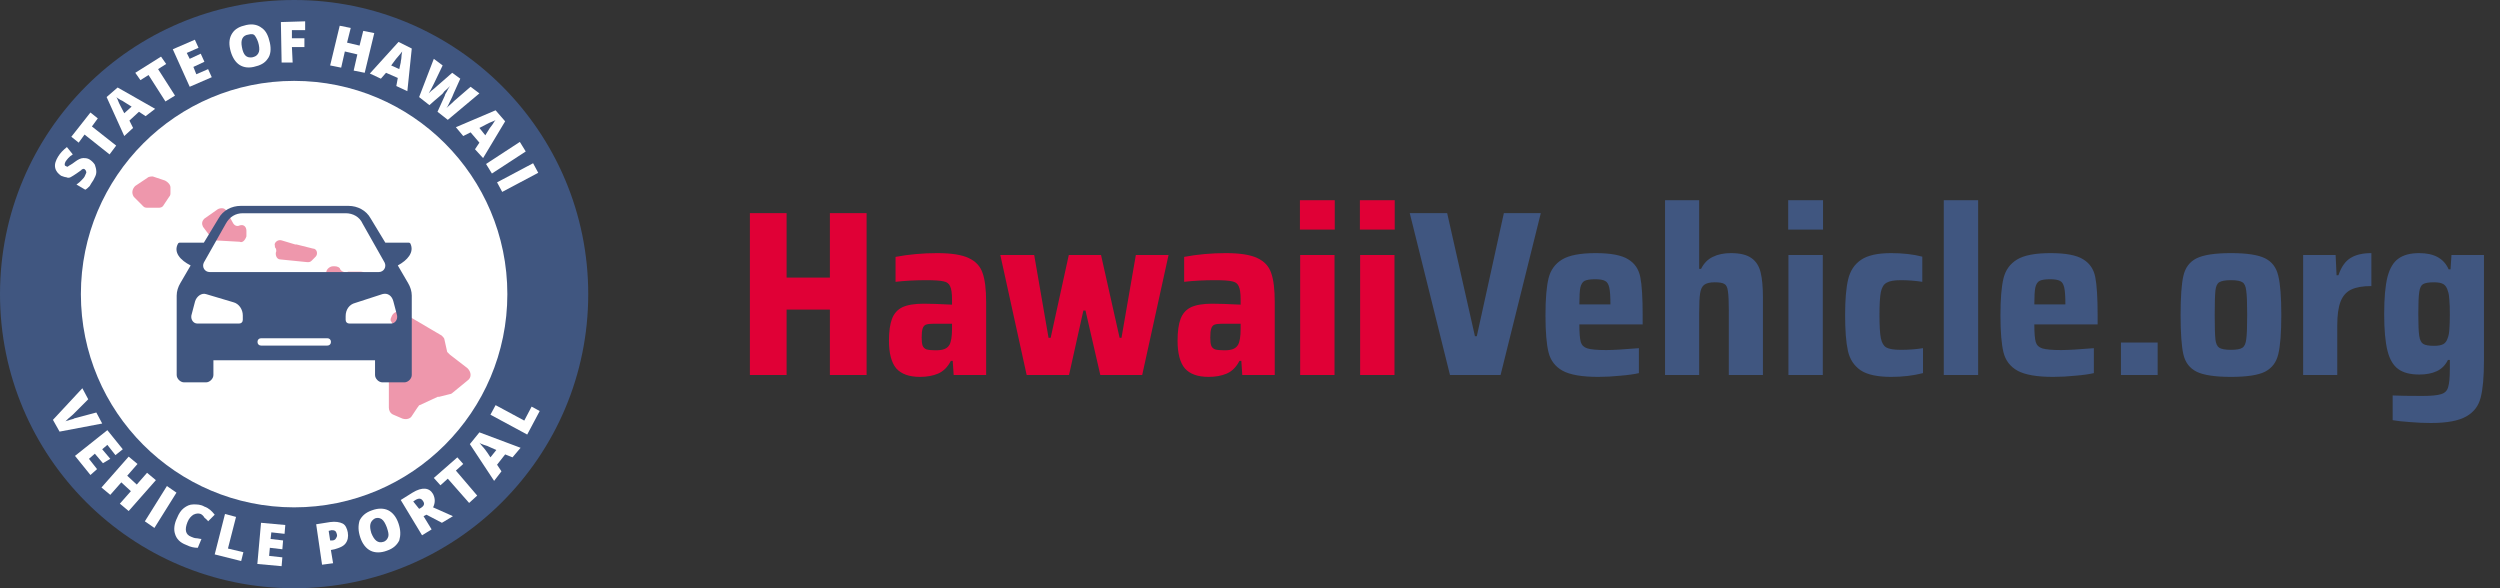
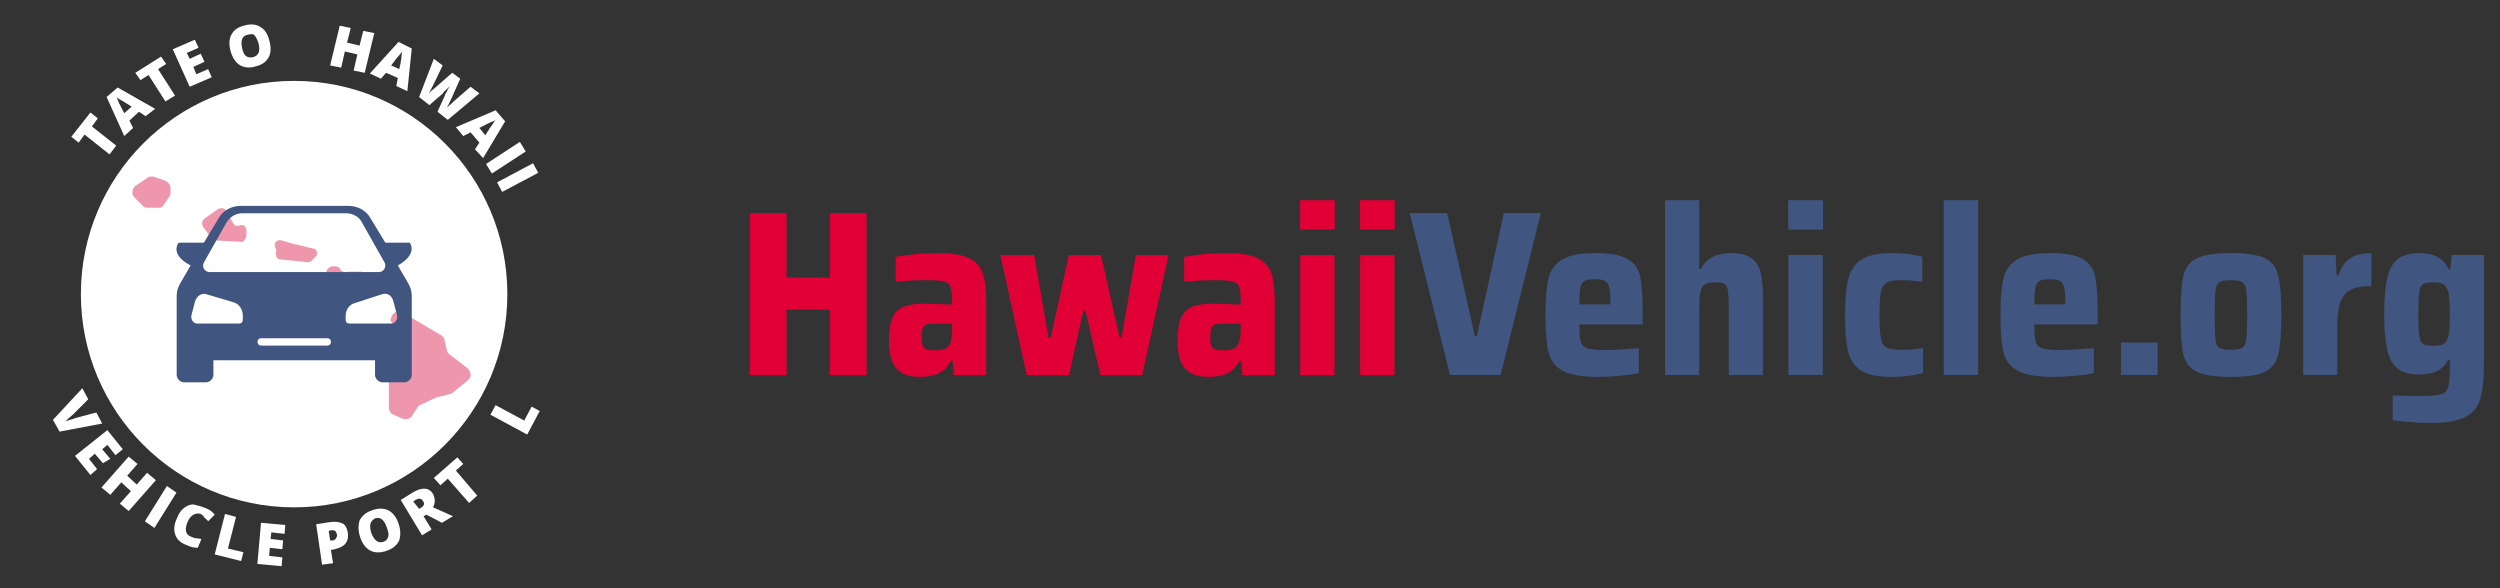
<svg xmlns="http://www.w3.org/2000/svg" width="340" height="80" viewBox="0 0 340 80" fill="none">
  <rect x="0" y="0" width="340" height="80" fill="#333333" stroke="none" />
  <g clip-path="url(#clip0_168_1741)">
-     <path fill-rule="evenodd" clip-rule="evenodd" d="M40 80C17.909 80 0 62.091 0 40C0 17.909 17.909 0 40 0C62.091 0 80 17.909 80 40C80 62.091 62.091 80 40 80Z" fill="#405680" />
    <path fill-rule="evenodd" clip-rule="evenodd" d="M40 69C23.984 69 11 56.016 11 40C11 23.984 23.984 11 40 11C56.016 11 69 23.984 69 40C69 56.016 56.016 69 40 69Z" fill="white" />
    <path d="M53.254 43.794L53.623 44.533C53.807 44.903 53.623 45.458 53.438 45.643L51.409 47.678C51.04 48.048 51.04 48.603 51.224 48.973L52.7 51.193C52.885 51.378 52.885 51.563 52.885 51.748V55.447C52.885 55.818 53.069 56.188 53.438 56.373L54.73 56.927C55.283 57.112 55.837 56.927 56.021 56.557L56.759 55.447C56.943 55.263 56.943 55.078 57.128 55.078L59.526 53.968H59.711L61.187 53.598C61.371 53.598 61.556 53.413 61.556 53.413L63.585 51.748C64.138 51.378 64.138 50.638 63.585 50.083L61.187 48.233C61.002 48.048 61.002 48.048 60.818 47.863L60.449 46.198C60.449 46.013 60.264 45.828 60.08 45.643L54.73 42.499C54.176 42.129 53.438 42.499 53.254 43.053C53.069 43.423 53.069 43.608 53.254 43.794Z" fill="#EE97AC" />
    <path d="M46.243 36.579C46.428 36.949 46.981 37.134 47.35 36.949C47.535 36.949 47.535 36.949 47.719 36.949H49.01C49.195 36.949 49.379 36.949 49.564 37.134L51.224 38.244C51.778 38.614 51.593 39.354 51.04 39.724L48.457 40.834C48.088 41.019 47.719 40.834 47.535 40.649L47.166 40.464C46.981 40.279 46.797 40.094 46.797 39.724C46.797 39.354 46.612 38.984 46.243 38.799H45.321C44.952 38.799 44.767 38.429 44.767 38.244L44.398 37.319C44.214 36.764 44.767 36.209 45.321 36.209H45.505C45.874 36.209 46.243 36.394 46.243 36.579Z" fill="#EE97AC" />
    <path d="M37.572 34.174C37.388 34.544 37.572 35.284 38.126 35.284L41.815 35.654C42 35.654 42.184 35.654 42.369 35.469L42.922 34.914C43.291 34.544 43.107 33.804 42.553 33.804L40.34 33.249C40.34 33.249 40.34 33.249 40.155 33.249L38.31 32.694C37.757 32.509 37.203 33.064 37.388 33.434V33.619C37.572 33.804 37.572 33.989 37.572 34.174Z" fill="#EE97AC" />
    <path d="M32.591 32.879L29.27 32.694C29.086 32.694 28.901 32.509 28.717 32.324L27.61 30.845C27.425 30.474 27.425 30.105 27.794 29.735L29.639 28.44C30.008 28.255 30.562 28.255 30.746 28.625L31.669 30.29C31.853 30.66 32.222 30.845 32.591 30.66C33.145 30.474 33.514 30.845 33.514 31.399V32.139C33.329 32.694 32.96 33.064 32.591 32.879Z" fill="#EE97AC" />
    <path d="M39.786 39.909C39.971 39.909 40.155 40.094 40.155 40.464V40.649C40.34 41.204 41.078 41.389 41.447 41.019L42.184 40.279C42.369 39.909 42.369 39.539 42 39.169L41.078 38.429C40.893 38.244 40.524 38.244 40.155 38.429L39.602 38.799C39.233 38.984 39.417 39.724 39.786 39.909Z" fill="#EE97AC" />
    <path d="M23.182 25.48V26.22C23.182 26.405 23.182 26.59 22.998 26.775L22.26 27.885C22.075 28.255 21.706 28.255 21.522 28.255H20.23C19.861 28.255 19.677 28.255 19.492 28.07L18.201 26.775C17.832 26.22 18.017 25.665 18.386 25.295L20.046 24.185C20.23 24 20.599 24 20.784 24L22.444 24.555C22.813 24.74 23.182 25.11 23.182 25.48Z" fill="#EE97AC" />
    <path d="M55.501 38.5L54.102 36.1C55.401 35.4 56.4 34.3 55.8 33.1C55.7 33 55.6 33 55.6 33H52.403L50.405 29.7C49.806 28.6 48.607 28 47.408 28H32.721C31.522 28 30.323 28.6 29.724 29.7L27.726 33H24.429C24.429 33 24.329 33 24.229 33.1C23.529 34.3 24.529 35.4 25.927 36.1L24.529 38.5C24.229 39 24.029 39.6 24.029 40.2V51C24.029 51.5 24.529 52 25.028 52H28.026C28.525 52 29.024 51.5 29.024 51V49H51.005V51C51.005 51.5 51.504 52 52.004 52H55.001C55.501 52 56 51.5 56 51V40.2C56 39.6 55.8 39 55.501 38.5ZM27.726 35.7L30.723 30.4C31.223 29.5 32.022 29 33.021 29H47.008C48.007 29 48.907 29.5 49.306 30.4L52.303 35.7C52.603 36.3 52.203 37 51.504 37H28.525C27.826 37 27.426 36.3 27.726 35.7ZM33.021 43.5C33.021 43.8 32.821 44 32.521 44H26.826C26.327 44 25.927 43.5 26.027 42.9L26.527 41C26.727 40.3 27.426 39.8 28.026 40L31.722 41.1C32.521 41.3 33.021 42.1 33.021 42.9V43.5ZM44.511 47H35.519C35.219 47 35.019 46.8 35.019 46.5C35.019 46.2 35.219 46 35.519 46H44.511C44.81 46 45.01 46.2 45.01 46.5C45.01 46.8 44.81 47 44.511 47ZM53.203 44H47.508C47.208 44 47.008 43.8 47.008 43.5V43C47.008 42.1 47.508 41.4 48.307 41.2L52.004 40C52.703 39.8 53.303 40.2 53.502 41L54.002 42.9C54.102 43.5 53.702 44 53.203 44Z" fill="#405680" />
    <path d="M13.1 56.1L13.9 57.6L8.1 58.7L7.2 57.1L11.2 52.8L12 54.3L9.9 56.4C9.4 56.8 9.1 57.1 8.9 57.3C9.1 57.2 9.3 57.2 9.5 57.1C9.8 57 10 57 10.1 56.9L13.1 56.1Z" fill="white" />
    <path d="M12.3 64.6L10.2 62L14.6 58.5L16.7 61.1L15.7 61.9L14.6 60.5L13.9 61.1L15 62.4L14 63L12.9 61.7L12.1 62.4L13.2 63.8L12.3 64.6Z" fill="white" />
    <path d="M17.5 69.5L16.3 68.5L17.8 66.8L16.5 65.6L15 67.3L13.8 66.3L17.5 62.1L18.7 63.1L17.3 64.7L18.6 65.9L20 64.3L21.2 65.3L17.5 69.5Z" fill="white" />
    <path d="M19.7 70.9L22.7 66.1L24 67L21 71.8L19.7 70.9Z" fill="white" />
-     <path d="M27.3 69.9C27 69.8 26.7 69.8 26.3 70C26 70.2 25.7 70.5 25.5 71C25.1 72 25.2 72.7 26 73C26.2 73.1 26.5 73.2 26.7 73.2C26.9 73.2 27.2 73.3 27.4 73.3L26.9 74.5C26.4 74.5 25.9 74.4 25.3 74.1C24.5 73.8 24 73.3 23.8 72.6C23.6 72 23.7 71.2 24.1 70.4C24.3 69.9 24.6 69.4 25 69.1C25.4 68.8 25.8 68.6 26.3 68.6C26.8 68.6 27.3 68.6 27.8 68.9C28.4 69.1 28.8 69.5 29.2 70L28.3 70.9C28.2 70.7 28 70.6 27.8 70.4C27.7 70.2 27.5 70 27.3 69.9Z" fill="white" />
+     <path d="M27.3 69.9C27 69.8 26.7 69.8 26.3 70C26 70.2 25.7 70.5 25.5 71C25.1 72 25.2 72.7 26 73C26.2 73.1 26.5 73.2 26.7 73.2C26.9 73.2 27.2 73.3 27.4 73.3L26.9 74.5C26.4 74.5 25.9 74.4 25.3 74.1C24.5 73.8 24 73.3 23.8 72.6C23.6 72 23.7 71.2 24.1 70.4C24.3 69.9 24.6 69.4 25 69.1C25.4 68.8 25.8 68.6 26.3 68.6C28.4 69.1 28.8 69.5 29.2 70L28.3 70.9C28.2 70.7 28 70.6 27.8 70.4C27.7 70.2 27.5 70 27.3 69.9Z" fill="white" />
    <path d="M29.2 75.4L30.6 69.9L32.1 70.3L31 74.6L33.1 75.1L32.8 76.3L29.2 75.4Z" fill="white" />
    <path d="M38.3 77L35 76.7L35.5 71.1L38.8 71.4L38.7 72.6L36.9 72.4L36.8 73.3L38.5 73.5L38.4 74.7L36.7 74.5L36.6 75.6L38.4 75.8L38.3 77Z" fill="white" />
    <path d="M47.3 72.4C47.4 73 47.3 73.5 47 73.9C46.7 74.3 46.2 74.5 45.5 74.7L45 74.8L45.3 76.6L43.8 76.8L43 71.3L44.9 71C45.6 70.9 46.2 71 46.6 71.2C47 71.4 47.2 71.9 47.3 72.4ZM44.9 73.5H45.2C45.4 73.5 45.6 73.4 45.7 73.2C45.8 73 45.9 72.9 45.8 72.6C45.7 72.2 45.5 72.1 45.1 72.1L44.7 72.2L44.9 73.5Z" fill="white" />
    <path d="M54.2 71.2C54.5 72.1 54.5 72.8 54.3 73.5C54 74.1 53.5 74.6 52.6 74.9C51.8 75.2 51 75.2 50.4 74.9C49.8 74.6 49.3 74 49 73.1C48.7 72.2 48.7 71.5 48.9 70.8C49.2 70.2 49.7 69.7 50.6 69.4C51.4 69.1 52.2 69.1 52.8 69.4C53.4 69.7 53.9 70.3 54.2 71.2ZM50.5 72.5C50.9 73.5 51.4 73.9 52.1 73.7C52.5 73.6 52.7 73.3 52.8 73C52.9 72.7 52.8 72.3 52.6 71.7C52.4 71.2 52.2 70.8 51.9 70.6C51.6 70.4 51.3 70.4 51 70.5C50.3 70.9 50.2 71.5 50.5 72.5Z" fill="white" />
    <path d="M57.6 70.2L58.7 72L57.4 72.8L54.5 68L56.1 67C57.4 66.2 58.4 66.3 58.9 67.2C59.2 67.8 59.2 68.4 58.9 69L61.6 70.2L60.1 71.1L58 70L57.6 70.2ZM57 69.2L57.2 69.1C57.7 68.8 57.8 68.5 57.5 68.1C57.3 67.8 57 67.7 56.5 68L56.2 68.2L57 69.2Z" fill="white" />
    <path d="M64.9 67.4L63.8 68.4L60.9 65.1L59.9 66L59 65L62.2 62.2L63 63.1L62 64L64.9 67.4Z" fill="white" />
-     <path d="M69.7 62.2L68.7 61.8L67.6 63.2L68.2 64.1L67.2 65.4L63.9 60.4L65.2 58.8L70.8 60.9L69.7 62.2ZM67.5 61.2L66.6 60.8C66.4 60.7 66.2 60.6 65.8 60.5C65.5 60.4 65.3 60.3 65.2 60.2C65.3 60.3 65.4 60.5 65.6 60.7C65.8 60.9 66.2 61.4 66.7 62.2L67.5 61.2Z" fill="white" />
    <path d="M71.7 59.1L66.7 56.4L67.4 55.1L71.3 57.2L72.3 55.3L73.4 55.9L71.7 59.1Z" fill="white" />
-     <path d="M12.2 21.7C12.5 21.9 12.7 22.1 12.9 22.4C13 22.7 13.1 23 13.1 23.4C13.1 23.8 12.9 24.1 12.7 24.5C12.5 24.8 12.3 25.1 12.2 25.3C12 25.5 11.8 25.7 11.6 25.8L10.4 25.1C10.7 24.9 10.9 24.7 11.1 24.5C11.3 24.3 11.5 24.1 11.6 23.8C11.7 23.6 11.8 23.4 11.7 23.3C11.7 23.2 11.6 23.1 11.5 23C11.4 23 11.4 22.9 11.3 23C11.2 23 11.1 23 11.1 23.1C11 23.2 10.8 23.3 10.4 23.6C10.1 23.8 9.8 24 9.6 24.1C9.4 24.2 9.2 24.2 9 24.1C8.8 24.1 8.6 24 8.3 23.9C7.9 23.6 7.6 23.3 7.5 22.8C7.4 22.3 7.6 21.8 7.9 21.3C8.2 20.8 8.6 20.4 9.1 20L9.9 21C9.4 21.3 9.1 21.7 8.9 22C8.8 22.2 8.8 22.3 8.8 22.4C8.8 22.5 8.9 22.6 9 22.6C9.1 22.7 9.2 22.7 9.3 22.6C9.4 22.5 9.7 22.4 10.2 22C10.6 21.7 11 21.5 11.3 21.5C11.6 21.5 11.9 21.5 12.2 21.7Z" fill="white" />
    <path d="M15.8 19.8L14.9 21L11.5 18.3L10.7 19.4L9.7 18.6L12.3 15.3L13.3 16.1L12.5 17.2L15.8 19.8Z" fill="white" />
    <path d="M19.8 15.8L18.9 15.2L17.6 16.4L18.1 17.4L16.9 18.5L14.5 13.2L16 11.9L21.1 14.8L19.8 15.8ZM17.9 14.5L17.1 14C16.9 13.9 16.7 13.7 16.4 13.6C16.1 13.4 15.9 13.3 15.8 13.2C15.9 13.3 16 13.5 16.1 13.8C16.2 14.1 16.5 14.6 16.9 15.4L17.9 14.5Z" fill="white" />
    <path d="M23.8 13L22.5 13.8L20.2 10.2L19.1 10.9L18.4 9.9L21.9 7.7L22.6 8.7L21.5 9.4L23.8 13Z" fill="white" />
    <path d="M28.8 10.5L25.8 11.8L23.5 6.7L26.5 5.4L27 6.5L25.4 7.2L25.8 8L27.3 7.3L27.8 8.4L26.3 9.1L26.7 10.1L28.3 9.4L28.8 10.5Z" fill="white" />
    <path d="M36.7 5.8C36.9 6.7 36.8 7.5 36.4 8C36 8.6 35.4 8.9 34.5 9.1C33.6 9.3 32.9 9.1 32.4 8.7C31.9 8.3 31.5 7.6 31.3 6.7C31.1 5.8 31.2 5.1 31.6 4.5C32 3.9 32.6 3.6 33.5 3.4C34.4 3.2 35.1 3.4 35.6 3.8C36.2 4.2 36.5 4.9 36.7 5.8ZM32.9 6.4C33.1 7.5 33.5 7.9 34.3 7.8C34.7 7.7 34.9 7.6 35.1 7.3C35.3 7 35.3 6.6 35.2 6.1C35.1 5.6 34.9 5.2 34.7 4.9C34.5 4.6 34.2 4.6 33.8 4.7C33 4.8 32.7 5.4 32.9 6.4Z" fill="white" />
-     <path d="M39.8 8.5H38.3L38.2 3L41.5 2.9V4.1H39.7V5.2H41.4V6.4H39.7L39.8 8.5Z" fill="white" />
    <path d="M49.6 9.9L48.1 9.6L48.6 7.4L46.9 7L46.4 9.2L44.9 8.9L46.2 3.5L47.7 3.8L47.2 5.8L48.9 6.2L49.4 4.2L50.9 4.5L49.6 9.9Z" fill="white" />
    <path d="M53.9 11.7L54.1 10.6L52.5 9.9L51.8 10.7L50.3 10L54.2 5.7L56 6.6L55.4 12.4L53.9 11.7ZM54.3 9.4L54.5 8.5C54.5 8.3 54.6 8 54.6 7.7C54.6 7.4 54.7 7.1 54.7 7C54.6 7.1 54.5 7.3 54.3 7.5C54.1 7.7 53.7 8.2 53.2 8.9L54.3 9.4Z" fill="white" />
    <path d="M60.9 16.3L59.5 15.2L60.5 13C60.5 12.9 60.6 12.7 60.8 12.4C60.9 12.1 61.1 11.9 61.2 11.7C61.1 11.8 60.9 12 60.8 12.1C60.6 12.3 60.4 12.4 60.3 12.6C60.2 12.8 59.5 13.3 58.4 14.3L57 13.2L59 8L60.2 8.9L59 11.4C58.7 12 58.5 12.4 58.3 12.7C58.5 12.5 58.7 12.3 59.1 12C59.4 11.7 59.7 11.5 59.9 11.3L61.5 9.9L62.6 10.7L61.7 12.7C61.6 13 61.4 13.4 61.2 13.8C61 14.2 60.9 14.5 60.7 14.7C60.9 14.5 61.3 14.2 61.8 13.7L64 11.8L65.2 12.7L60.9 16.3Z" fill="white" />
    <path d="M64.6 20.3L65.2 19.4L64 18L63 18.5L62 17.3L67.4 15L68.7 16.5L65.7 21.5L64.6 20.3ZM66 18.4L66.5 17.6C66.6 17.4 66.8 17.2 67 16.9C67.2 16.6 67.3 16.4 67.4 16.3C67.3 16.4 67.1 16.5 66.8 16.6C66.5 16.7 66 17 65.2 17.4L66 18.4Z" fill="white" />
    <path d="M66.1 22.3L70.7 19.3L71.5 20.6L66.9 23.6L66.1 22.3Z" fill="white" />
    <path d="M67.6 24.8L72.5 22.2L73.2 23.5L68.3 26.1L67.6 24.8Z" fill="white" />
  </g>
  <path d="M112.864 51V42.104H106.976V51H101.984V28.984H106.976V37.752H112.864V28.984H117.856V51H112.864ZM125.123 51.256C123.651 51.256 122.574 50.872 121.891 50.104C121.23 49.315 120.899 48.056 120.899 46.328C120.899 45.069 121.038 44.077 121.315 43.352C121.592 42.627 122.062 42.104 122.723 41.784C123.406 41.464 124.366 41.304 125.603 41.304C126.52 41.304 127.811 41.347 129.475 41.432V40.76C129.475 39.885 129.39 39.277 129.219 38.936C129.07 38.573 128.771 38.349 128.323 38.264C127.875 38.157 127.096 38.104 125.987 38.104C124.472 38.104 123.075 38.179 121.795 38.328V34.936C123.608 34.595 125.496 34.424 127.459 34.424C129.379 34.424 130.808 34.648 131.747 35.096C132.707 35.544 133.336 36.227 133.635 37.144C133.955 38.04 134.115 39.352 134.115 41.08V51H129.699L129.571 49.08H129.315C128.888 49.912 128.312 50.488 127.587 50.808C126.883 51.107 126.062 51.256 125.123 51.256ZM127.267 47.64C127.758 47.64 128.142 47.587 128.419 47.48C128.718 47.373 128.952 47.181 129.123 46.904C129.358 46.477 129.475 45.752 129.475 44.728V44.024H127.011C126.52 44.024 126.158 44.067 125.923 44.152C125.71 44.237 125.56 44.419 125.475 44.696C125.39 44.952 125.347 45.357 125.347 45.912C125.347 46.403 125.39 46.765 125.475 47C125.56 47.235 125.731 47.405 125.987 47.512C126.264 47.597 126.691 47.64 127.267 47.64ZM149.643 51L147.627 42.232H147.339L145.387 51H139.627L136.043 34.68H140.651L142.603 45.944H142.891L145.355 34.68H149.739L152.267 45.944H152.523L154.475 34.68H158.923L155.339 51H149.643ZM164.373 51.256C162.901 51.256 161.824 50.872 161.141 50.104C160.48 49.315 160.149 48.056 160.149 46.328C160.149 45.069 160.288 44.077 160.565 43.352C160.842 42.627 161.312 42.104 161.973 41.784C162.656 41.464 163.616 41.304 164.853 41.304C165.77 41.304 167.061 41.347 168.725 41.432V40.76C168.725 39.885 168.64 39.277 168.469 38.936C168.32 38.573 168.021 38.349 167.573 38.264C167.125 38.157 166.346 38.104 165.237 38.104C163.722 38.104 162.325 38.179 161.045 38.328V34.936C162.858 34.595 164.746 34.424 166.709 34.424C168.629 34.424 170.058 34.648 170.997 35.096C171.957 35.544 172.586 36.227 172.885 37.144C173.205 38.04 173.365 39.352 173.365 41.08V51H168.949L168.821 49.08H168.565C168.138 49.912 167.562 50.488 166.837 50.808C166.133 51.107 165.312 51.256 164.373 51.256ZM166.517 47.64C167.008 47.64 167.392 47.587 167.669 47.48C167.968 47.373 168.202 47.181 168.373 46.904C168.608 46.477 168.725 45.752 168.725 44.728V44.024H166.261C165.77 44.024 165.408 44.067 165.173 44.152C164.96 44.237 164.81 44.419 164.725 44.696C164.64 44.952 164.597 45.357 164.597 45.912C164.597 46.403 164.64 46.765 164.725 47C164.81 47.235 164.981 47.405 165.237 47.512C165.514 47.597 165.941 47.64 166.517 47.64ZM176.79 31.224V27.224H181.526V31.224H176.79ZM176.822 51V34.68H181.494V51H176.822ZM184.946 31.224V27.224H189.682V31.224H184.946ZM184.978 51V34.68H189.65V51H184.978Z" fill="#E00036" />
  <path d="M197.198 51L191.726 28.984H196.814L200.59 45.72H200.846L204.526 28.984H209.55L204.078 51H197.198ZM223.402 44.12H214.794C214.794 45.272 214.858 46.072 214.986 46.52C215.114 46.947 215.413 47.235 215.882 47.384C216.373 47.533 217.226 47.608 218.442 47.608C219.36 47.608 220.842 47.523 222.89 47.352V50.744C222.25 50.893 221.408 51.011 220.362 51.096C219.338 51.203 218.336 51.256 217.354 51.256C215.157 51.256 213.546 50.979 212.522 50.424C211.52 49.869 210.88 49.037 210.602 47.928C210.325 46.819 210.186 45.133 210.186 42.872C210.186 40.653 210.325 38.979 210.602 37.848C210.88 36.717 211.498 35.864 212.458 35.288C213.418 34.712 214.933 34.424 217.002 34.424C219.05 34.424 220.522 34.701 221.418 35.256C222.314 35.789 222.869 36.6 223.082 37.688C223.296 38.776 223.402 40.504 223.402 42.872V44.12ZM216.938 37.976C216.277 37.976 215.797 38.051 215.498 38.2C215.221 38.349 215.029 38.659 214.922 39.128C214.837 39.576 214.794 40.333 214.794 41.4H219.018C219.018 40.312 218.965 39.544 218.858 39.096C218.752 38.627 218.56 38.328 218.282 38.2C218.005 38.051 217.557 37.976 216.938 37.976ZM235.119 42.264C235.119 40.963 235.076 40.067 234.991 39.576C234.927 39.064 234.767 38.744 234.511 38.616C234.276 38.467 233.839 38.392 233.199 38.392C232.537 38.392 232.057 38.509 231.759 38.744C231.481 38.957 231.3 39.341 231.215 39.896C231.129 40.429 231.087 41.315 231.087 42.552V51H226.447V27.224H231.087V36.568H231.343C231.727 35.8 232.26 35.256 232.943 34.936C233.625 34.595 234.447 34.424 235.407 34.424C236.644 34.424 237.572 34.648 238.191 35.096C238.809 35.523 239.225 36.163 239.439 37.016C239.652 37.869 239.759 39.032 239.759 40.504V51H235.119V42.264ZM243.196 31.224V27.224H247.932V31.224H243.196ZM243.228 51V34.68H247.9V51H243.228ZM261.528 50.744C260.206 51.085 258.766 51.256 257.208 51.256C255.331 51.256 253.944 50.957 253.048 50.36C252.152 49.741 251.576 48.867 251.32 47.736C251.064 46.584 250.936 44.952 250.936 42.84C250.936 40.749 251.075 39.128 251.352 37.976C251.63 36.824 252.206 35.949 253.08 35.352C253.976 34.733 255.342 34.424 257.176 34.424C258.776 34.424 260.195 34.584 261.432 34.904V38.328C260.472 38.179 259.491 38.104 258.488 38.104C257.592 38.104 256.952 38.221 256.568 38.456C256.184 38.669 255.928 39.085 255.8 39.704C255.672 40.323 255.608 41.368 255.608 42.84C255.608 44.333 255.672 45.389 255.8 46.008C255.928 46.627 256.174 47.043 256.536 47.256C256.92 47.469 257.571 47.576 258.488 47.576C259.598 47.576 260.611 47.501 261.528 47.352V50.744ZM264.353 51V27.224H269.025V51H264.353ZM285.277 44.12H276.669C276.669 45.272 276.733 46.072 276.861 46.52C276.989 46.947 277.288 47.235 277.757 47.384C278.248 47.533 279.101 47.608 280.317 47.608C281.235 47.608 282.717 47.523 284.765 47.352V50.744C284.125 50.893 283.283 51.011 282.237 51.096C281.213 51.203 280.211 51.256 279.229 51.256C277.032 51.256 275.421 50.979 274.397 50.424C273.395 49.869 272.755 49.037 272.477 47.928C272.2 46.819 272.061 45.133 272.061 42.872C272.061 40.653 272.2 38.979 272.477 37.848C272.755 36.717 273.373 35.864 274.333 35.288C275.293 34.712 276.808 34.424 278.877 34.424C280.925 34.424 282.397 34.701 283.293 35.256C284.189 35.789 284.744 36.6 284.957 37.688C285.171 38.776 285.277 40.504 285.277 42.872V44.12ZM278.813 37.976C278.152 37.976 277.672 38.051 277.373 38.2C277.096 38.349 276.904 38.659 276.797 39.128C276.712 39.576 276.669 40.333 276.669 41.4H280.893C280.893 40.312 280.84 39.544 280.733 39.096C280.627 38.627 280.435 38.328 280.157 38.2C279.88 38.051 279.432 37.976 278.813 37.976ZM288.45 51V46.584H293.442V51H288.45ZM303.409 51.256C301.255 51.256 299.697 51.021 298.737 50.552C297.799 50.083 297.201 49.304 296.945 48.216C296.689 47.107 296.561 45.315 296.561 42.84C296.561 40.365 296.689 38.584 296.945 37.496C297.201 36.387 297.799 35.597 298.737 35.128C299.697 34.659 301.255 34.424 303.409 34.424C305.564 34.424 307.111 34.659 308.049 35.128C308.988 35.597 309.585 36.387 309.841 37.496C310.119 38.584 310.257 40.365 310.257 42.84C310.257 45.293 310.119 47.075 309.841 48.184C309.585 49.272 308.988 50.061 308.049 50.552C307.111 51.021 305.564 51.256 303.409 51.256ZM303.409 47.576C304.177 47.576 304.7 47.48 304.977 47.288C305.255 47.096 305.425 46.712 305.489 46.136C305.575 45.56 305.617 44.461 305.617 42.84C305.617 41.219 305.575 40.12 305.489 39.544C305.425 38.947 305.255 38.563 304.977 38.392C304.7 38.2 304.177 38.104 303.409 38.104C302.641 38.104 302.108 38.2 301.809 38.392C301.532 38.563 301.361 38.936 301.297 39.512C301.233 40.088 301.201 41.197 301.201 42.84C301.201 44.483 301.233 45.592 301.297 46.168C301.361 46.723 301.532 47.096 301.809 47.288C302.108 47.48 302.641 47.576 303.409 47.576ZM313.228 34.68H317.644L317.772 37.432H318.028C318.412 36.301 318.956 35.523 319.66 35.096C320.364 34.648 321.313 34.424 322.508 34.424V38.904C321.335 38.904 320.417 39.064 319.756 39.384C319.095 39.704 318.615 40.248 318.316 41.016C318.017 41.784 317.868 42.861 317.868 44.248V51H313.228V34.68ZM330.585 57.528C329.667 57.528 328.718 57.485 327.737 57.4C326.777 57.336 325.998 57.251 325.401 57.144V53.784C326.339 53.827 327.683 53.848 329.433 53.848C330.67 53.848 331.534 53.763 332.025 53.592C332.515 53.443 332.825 53.123 332.953 52.632C333.102 52.163 333.177 51.32 333.177 50.104V48.952H332.921C332.558 49.677 332.046 50.189 331.385 50.488C330.745 50.787 329.955 50.936 329.017 50.936C327.801 50.936 326.851 50.691 326.169 50.2C325.486 49.709 324.995 48.877 324.697 47.704C324.398 46.509 324.249 44.845 324.249 42.712C324.249 40.536 324.398 38.851 324.697 37.656C325.017 36.461 325.518 35.629 326.201 35.16C326.883 34.669 327.822 34.424 329.017 34.424C331.043 34.424 332.377 35.16 333.017 36.632H333.273L333.401 34.68H337.817V49.08C337.817 51.277 337.667 52.941 337.369 54.072C337.091 55.203 336.441 56.056 335.417 56.632C334.393 57.229 332.782 57.528 330.585 57.528ZM331.033 47.032C331.587 47.032 332.003 46.957 332.281 46.808C332.558 46.659 332.761 46.381 332.889 45.976C333.017 45.656 333.091 45.251 333.113 44.76C333.155 44.269 333.177 43.587 333.177 42.712C333.177 41.901 333.155 41.261 333.113 40.792C333.091 40.301 333.027 39.907 332.921 39.608C332.793 39.139 332.59 38.819 332.313 38.648C332.035 38.477 331.609 38.392 331.033 38.392C330.307 38.392 329.806 38.477 329.529 38.648C329.273 38.797 329.102 39.149 329.017 39.704C328.931 40.259 328.889 41.261 328.889 42.712C328.889 44.141 328.931 45.133 329.017 45.688C329.102 46.243 329.283 46.605 329.561 46.776C329.838 46.947 330.329 47.032 331.033 47.032Z" fill="#405680" />
  <defs>
    <clipPath id="clip0_168_1741">
      <rect width="80" height="80" fill="white" />
    </clipPath>
  </defs>
</svg>